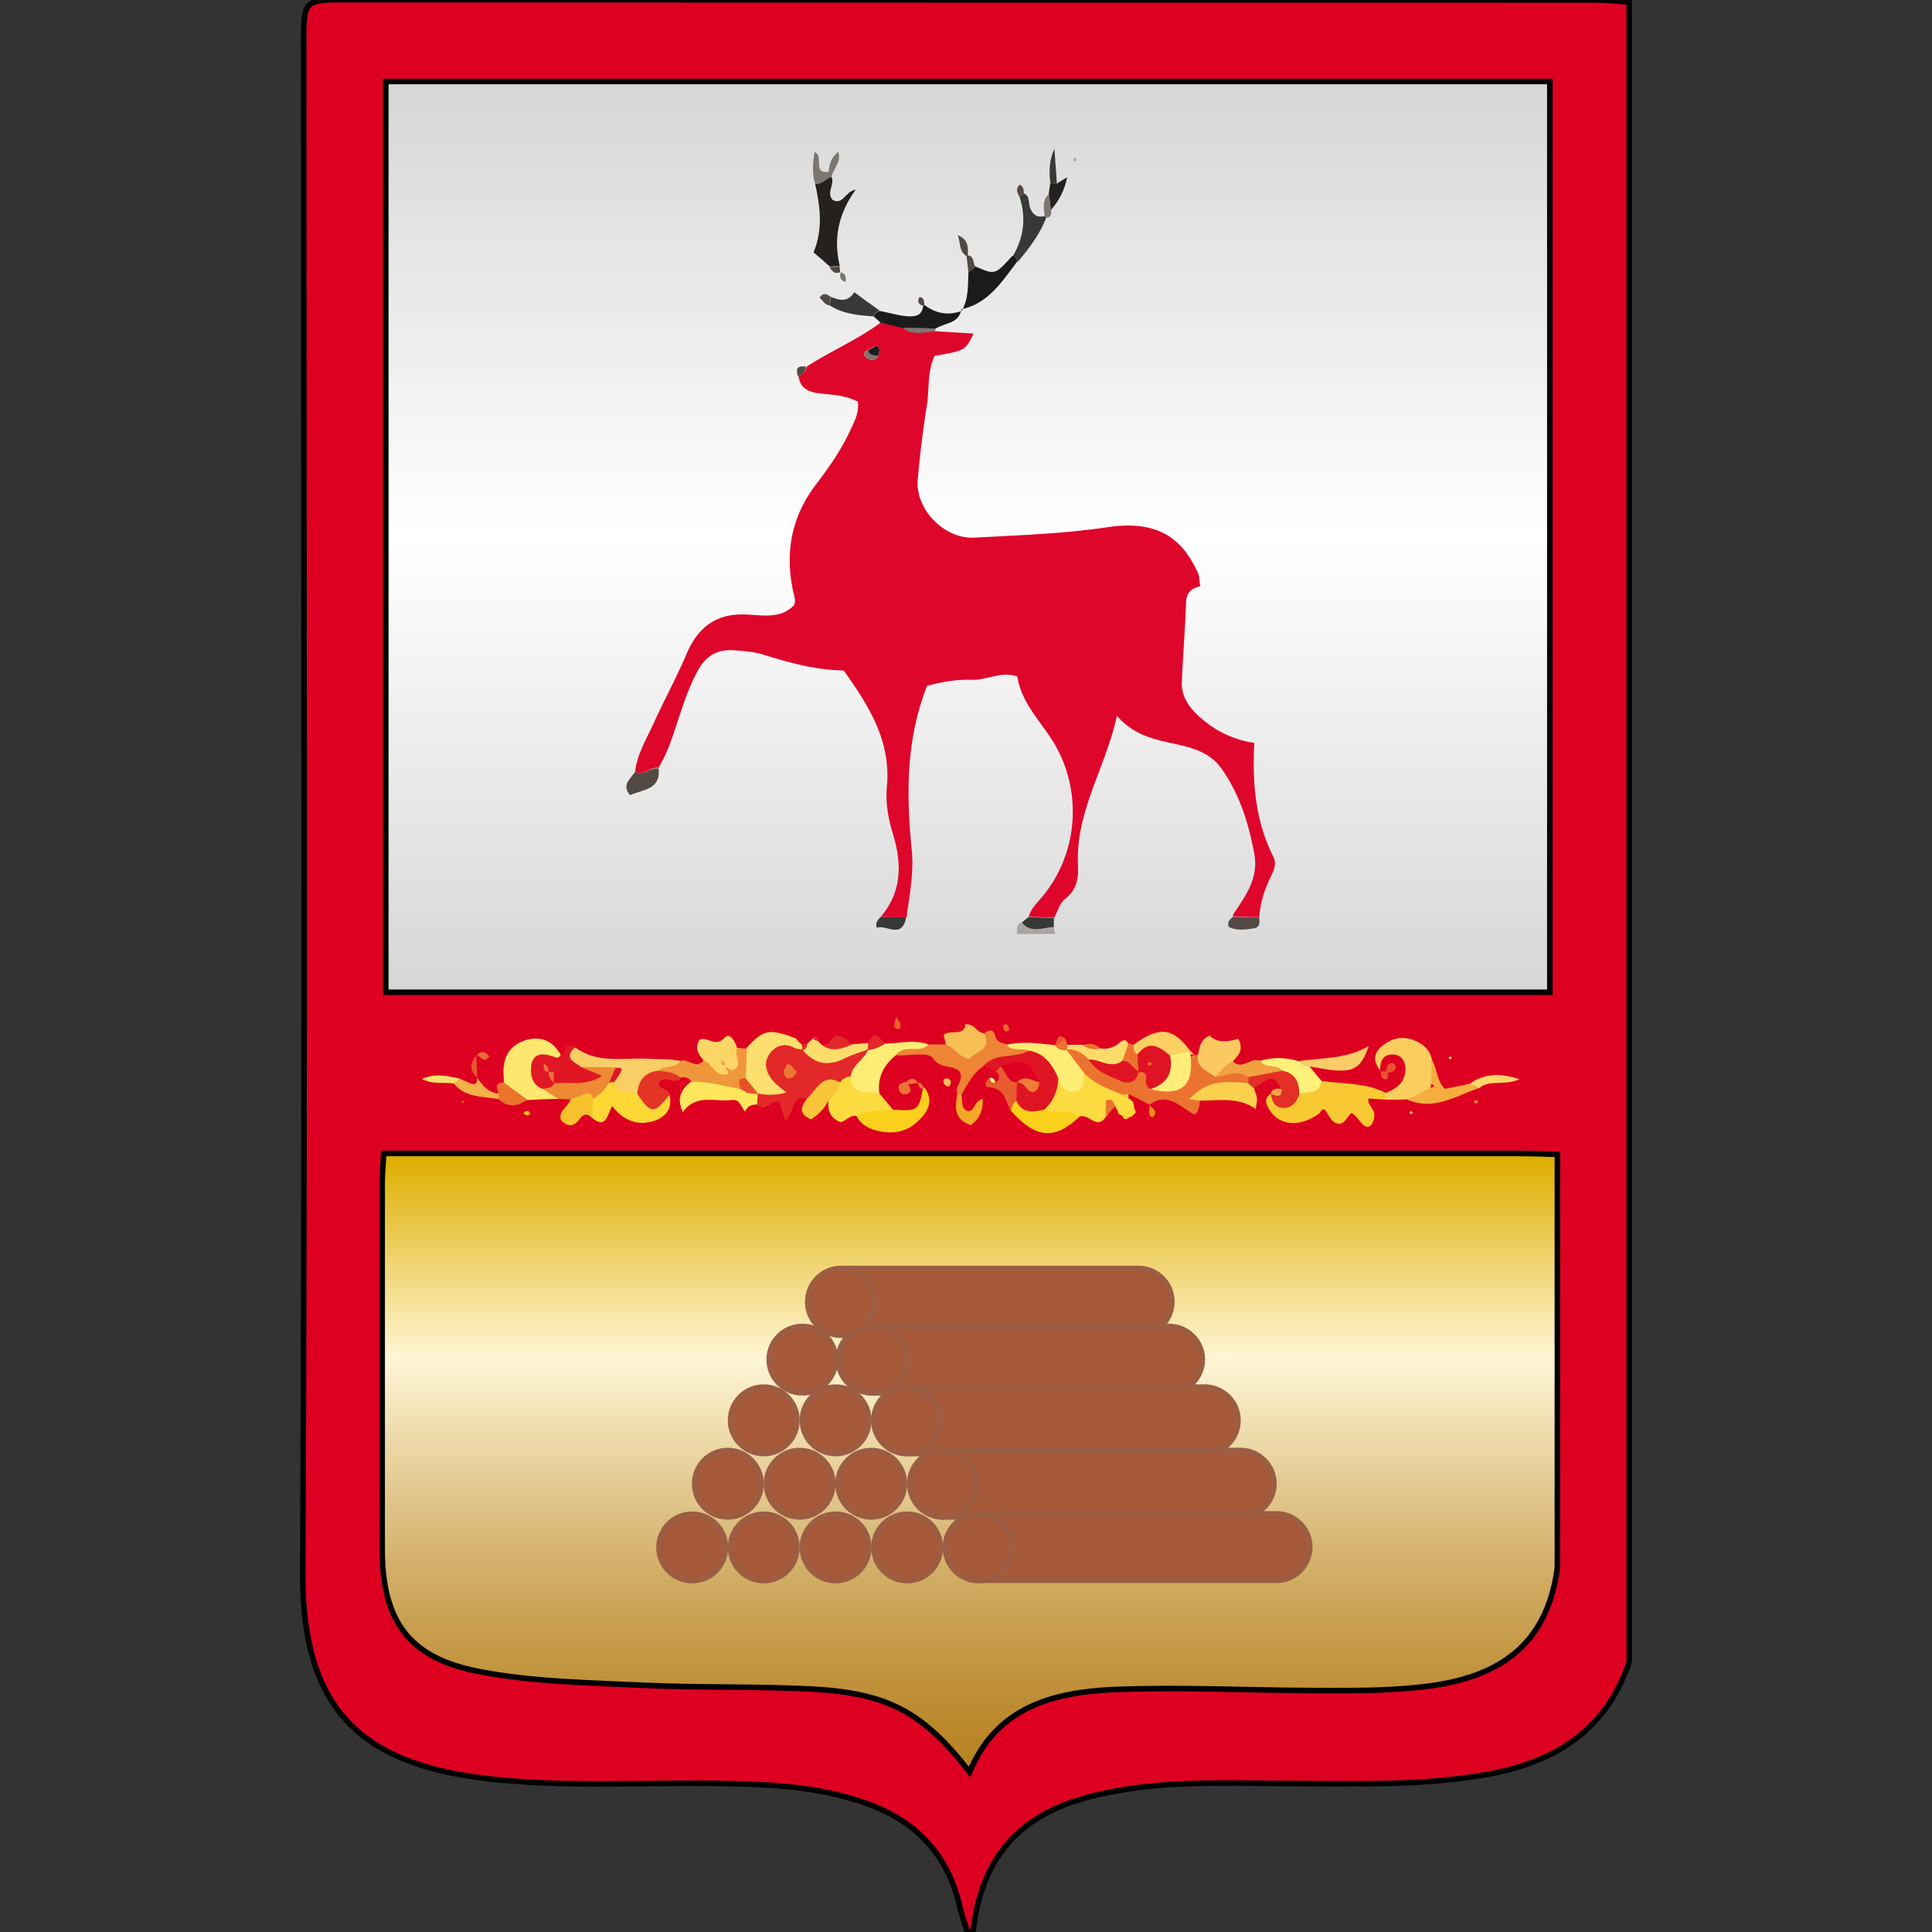
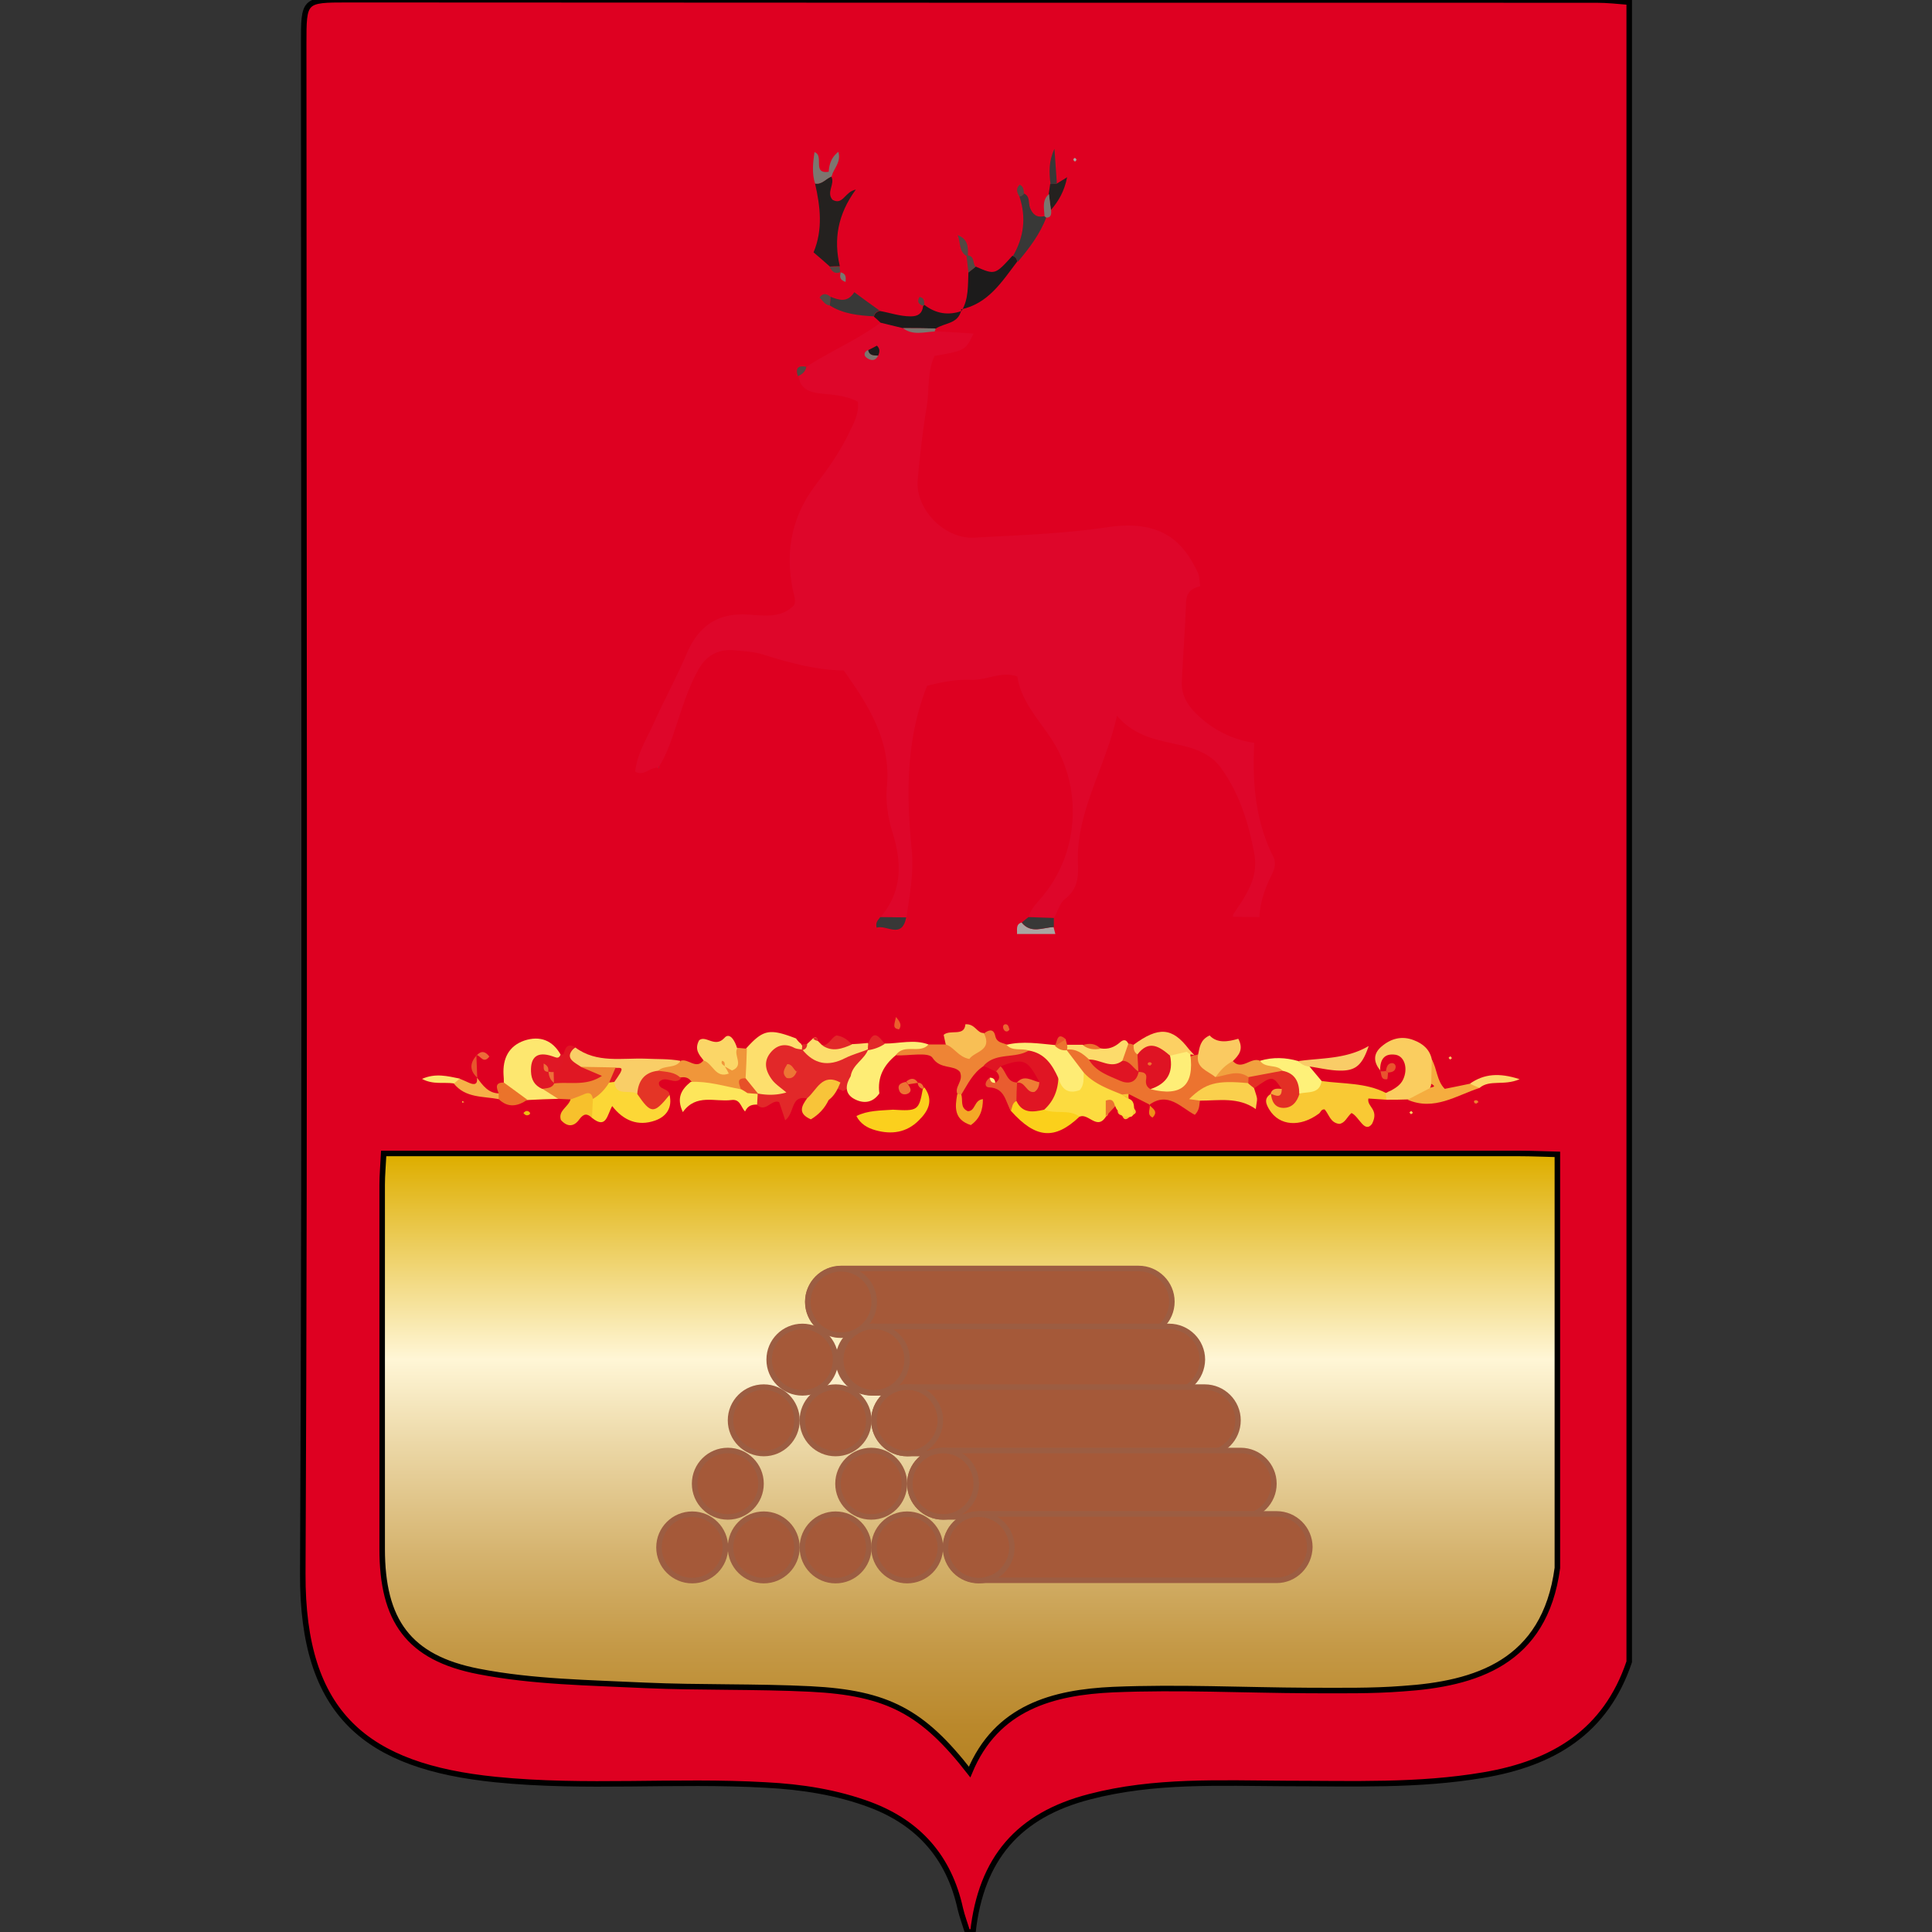
<svg xmlns="http://www.w3.org/2000/svg" width="64" height="64">
  <rect width="100%" height="100%" fill="#333333" stroke="none" />
  <path fill="#DE0021" stroke="#000" stroke-width=".183" stroke-miterlimit="10" d="M32.23 64h-.18c-.08-.26-.18-.52-.24-.78-.37-1.68-1.36-2.82-2.97-3.43-1.12-.42-2.29-.6-3.48-.66-2.98-.17-5.97.12-8.94-.18-4.27-.43-6.41-2.14-6.39-6.82.08-16.89.03-33.78.03-50.68 0-1.45 0-1.46 1.45-1.46C25.3 0 39.09 0 52.88 0c.36 0 .73.04 1.09.07v54.98c-.78 2.32-2.52 3.36-4.82 3.75-2.17.37-4.36.28-6.54.28-2.18-.01-4.38-.12-6.52.44-2.36.61-3.59 2.05-3.86 4.48z" />
  <linearGradient id="a" gradientUnits="userSpaceOnUse" x1="32.061" y1="32.867" x2="32.061" y2="2.696">
    <stop offset="0" stop-color="#d6d6d6" />
    <stop offset=".5" stop-color="#fff" />
    <stop offset="1" stop-color="#d6d6d6" />
  </linearGradient>
-   <path fill="url(#a)" stroke="#000" stroke-width=".183" stroke-miterlimit="10" d="M12.78 2.7h38.56v30.17H12.78z" />
  <linearGradient id="b" gradientUnits="userSpaceOnUse" x1="32.124" y1="58.7" x2="32.124" y2="38.213">
    <stop offset="0" stop-color="#b68222" />
    <stop offset=".073" stop-color="#ba882b" />
    <stop offset=".196" stop-color="#c49845" />
    <stop offset=".351" stop-color="#d5b36e" />
    <stop offset=".532" stop-color="#ecd8a7" />
    <stop offset=".667" stop-color="#fff6d6" />
    <stop offset=".994" stop-color="#deae00" />
  </linearGradient>
  <path fill="url(#b)" stroke="#000" stroke-width=".183" stroke-miterlimit="10" d="M51.59 38.24v13.7c-.42 3.15-2.72 3.84-5.13 4-1.03.08-2.06.06-3.1.06-2.16-.01-4.32-.12-6.48-.03-1.99.09-3.87.58-4.76 2.73-1.55-1.99-2.71-2.62-5.27-2.75-1.82-.09-3.65-.04-5.47-.12-1.85-.09-3.72-.11-5.52-.46-2.34-.45-3.2-1.7-3.2-4.06V39.25c0-.32.03-.64.05-1.04H50.33c.41 0 .84.02 1.26.03z" />
  <path fill="#A55939" stroke="#9C5D42" stroke-width=".183" stroke-miterlimit="10" d="M37.72 44.22h-9.86c-.6 0-1.1-.49-1.1-1.1h0c0-.6.49-1.1 1.1-1.1h9.86c.6 0 1.1.49 1.1 1.1h0c0 .61-.5 1.1-1.1 1.1z" />
  <path fill="#A55939" stroke="#9C5D42" stroke-width=".183" stroke-miterlimit="10" d="M38.73 46.14h-9.86c-.6 0-1.1-.49-1.1-1.1h0c0-.6.49-1.1 1.1-1.1h9.86c.6 0 1.1.49 1.1 1.1h0c-.01.61-.5 1.1-1.1 1.1z" />
  <path fill="#A55939" stroke="#9C5D42" stroke-width=".183" stroke-miterlimit="10" d="M39.91 48.15h-9.86c-.6 0-1.1-.49-1.1-1.1h0c0-.6.49-1.1 1.1-1.1h9.86c.6 0 1.1.49 1.1 1.1h0c0 .61-.49 1.1-1.1 1.1z" />
  <path fill="#A55939" stroke="#9C5D42" stroke-width=".183" stroke-miterlimit="10" d="M41.1 50.25h-9.86c-.6 0-1.1-.49-1.1-1.1v0c0-.6.49-1.1 1.1-1.1h9.86c.6 0 1.1.49 1.1 1.1v0c0 .61-.5 1.1-1.1 1.1z" />
  <path fill="#A55939" stroke="#9C5D42" stroke-width=".183" stroke-miterlimit="10" d="M42.29 52.35h-9.86c-.6 0-1.1-.49-1.1-1.1h0c0-.6.49-1.1 1.1-1.1h9.86c.6 0 1.1.49 1.1 1.1h0c-.01.61-.5 1.1-1.1 1.1z" />
  <circle fill="#A55939" stroke="#9C5D42" stroke-width=".183" stroke-miterlimit="10" cx="22.93" cy="51.26" r="1.1" />
  <circle fill="#A55939" stroke="#9C5D42" stroke-width=".183" stroke-miterlimit="10" cx="25.3" cy="51.26" r="1.1" />
  <circle fill="#A55939" stroke="#9C5D42" stroke-width=".183" stroke-miterlimit="10" cx="27.68" cy="51.26" r="1.1" />
  <circle fill="#A55939" stroke="#9C5D42" stroke-width=".183" stroke-miterlimit="10" cx="30.05" cy="51.26" r="1.1" />
  <circle fill="#A55939" stroke="#9C5D42" stroke-width=".183" stroke-miterlimit="10" cx="32.42" cy="51.26" r="1.1" />
  <circle fill="#A55939" stroke="#9C5D42" stroke-width=".183" stroke-miterlimit="10" cx="24.11" cy="49.15" r="1.1" />
-   <circle fill="#A55939" stroke="#9C5D42" stroke-width=".183" stroke-miterlimit="10" cx="26.49" cy="49.15" r="1.1" />
  <circle fill="#A55939" stroke="#9C5D42" stroke-width=".183" stroke-miterlimit="10" cx="28.86" cy="49.15" r="1.1" />
  <circle fill="#A55939" stroke="#9C5D42" stroke-width=".183" stroke-miterlimit="10" cx="31.24" cy="49.15" r="1.1" />
  <circle fill="#A55939" stroke="#9C5D42" stroke-width=".183" stroke-miterlimit="10" cx="25.3" cy="47.05" r="1.1" />
  <circle fill="#A55939" stroke="#9C5D42" stroke-width=".183" stroke-miterlimit="10" cx="27.68" cy="47.05" r="1.1" />
  <circle fill="#A55939" stroke="#9C5D42" stroke-width=".183" stroke-miterlimit="10" cx="30.05" cy="47.05" r="1.1" />
  <circle fill="#A55939" stroke="#9C5D42" stroke-width=".183" stroke-miterlimit="10" cx="26.58" cy="45.04" r="1.1" />
  <circle fill="#A55939" stroke="#9C5D42" stroke-width=".183" stroke-miterlimit="10" cx="28.95" cy="45.04" r="1.1" />
  <circle fill="#A55939" stroke="#9C5D42" stroke-width=".183" stroke-miterlimit="10" cx="27.86" cy="43.13" r="1.1" />
  <path fill="#E22829" d="M26.74 36.39c-.56-.12-.4.47-.73.72-.07-.22-.13-.4-.2-.6-.25-.11-.45.36-.73.09a.457.457 0 0 1-.11-.37c.06-.19.19-.36.17-.59-.09-1.15.31-1.42 1.39-.95.74.5 1.55-.14 2.31.12.22.5-.19.76-.43 1.08-.16.09-.32.18-.49.25-.47-.28-.73.42-1.18.25z" />
  <path fill="#F9C934" d="M43.78 35.81c.71.1 1.45.05 2.12.39.1.06.11.14.04.23-.2-.01-.41-.03-.61-.04-.06.28.37.35.12.84-.25.33-.43-.25-.68-.36-.15.13-.21.33-.4.36-.3-.03-.34-.31-.49-.48-.12-.01-.13.1-.19.14-.62.46-1.31.41-1.64-.13-.11-.18-.2-.38.06-.53.36.2.59-.04.83-.24.25-.17.55-.17.84-.18z" />
  <path fill="#EC732F" d="M39.75 36.46c-.03.14 0 .3-.17.47-.45-.23-.89-.79-1.51-.33l.01-.01c-.23-.12-.46-.23-.69-.35-.08.06-.16.11-.24.15-.62.07-1.08-.26-1.54-.6-.18-.32-.57-.57-.32-1.02.33-.16.61.01.91.11.43.17.74.74 1.32.43.08-.03.16-.05.24-.06.34-.05.51.21.72.4.64.3.61-.35.87-.6.07-.05.14-.08.22-.09l.12-.03c.3-.01.58.04.82.25.23.35.79.06.96.51.01.09-.01.17-.05.24-.23.3-.56.15-.85.21-.28.04-.66-.07-.82.32z" />
  <path fill="#FACD5F" d="M45.93 36.43c-.01-.08-.02-.15-.04-.23v.02c.07-.04.13-.07.2-.1.16-.09.31-.19.39-.36.17-.36.05-.77-.25-.82-.4-.06-.52.19-.51.54l.01-.01c-.22-.27-.26-.54.02-.79.32-.28.69-.38 1.09-.22.29.11.52.3.59.63.09.23.04.49.12.72.01.1 0 .2-.02.29-.22.34-.54.37-.9.32-.23.01-.46.01-.7.01z" />
  <path fill="#FCDB40" d="M35.9 35.53c.35.38.81.54 1.27.73.07.05.15.09.23.14.15.06.16.18.17.32.04.08.03.16-.04.22-.02.04-.06.06-.11.06-.09.05-.16.03-.24-.03l-.01-.01a.457.457 0 0 1-.14-.17.322.322 0 0 1-.08-.14c-.36-.13-.15.27-.31.33-.29.48-.58-.11-.87.01-.44 0-.93.46-1.32-.11-.05-.45.3-.77.35-1.19.3-.44.74-.02 1.1-.16z" />
  <path fill="#FDE76F" d="M18.49 36.4c-.34.01-.68.02-1.02.04-.45.06-.71-.12-.78-.57 0-.09 0-.18-.01-.27-.03-.53.17-.95.69-1.13.52-.17.94-.01 1.21.48.15.35-.44.48-.25.83.07.21.39.35.16.62z" />
  <path fill="#EE8435" d="M30.76 34.6h.58c.39-.22.96.14 1.26-.37.17-.13.32-.15.37.09.05.22.23.22.38.28.22.21.58-.08.77.23-.33.74-1.04.27-1.53.48-.36.23-.53.6-.74.94h-.13c-.12-.25.21-.43.08-.74-.2-.25-.65-.07-.91-.47-.13-.2-.79-.06-1.21-.08-.01-.37.26-.32.48-.31.2 0 .41.08.6-.05z" />
  <path fill="#FDDF6D" d="M26.57 34.77c-.09-.02-.18-.02-.26-.06-.32-.17-.6-.08-.8.18-.24.31-.13.63.09.91.11.13.26.23.45.39-.35.1-.66.09-.97.03-.05 0-.1-.01-.16-.01a.683.683 0 0 1-.46-.58c-.03-.32 0-.63.24-.88.58-.65.78-.69 1.67-.35.05.07.1.13.17.18v.01c.02.03.04.06.07.09.01.03-.01.06-.04.09z" />
  <path fill="#F9CE67" d="M19.06 34.7c.71.53 1.55.34 2.33.37.38.02.76 0 1.14.07.07.56-.43.28-.64.43-.49.09-.41.67-.75.89-.44.19-.78.05-1.05-.32-.07-.14-.16-.26-.28-.37-.23-.19-.54-.14-.8-.26-.26-.28-.39-.56.05-.81z" />
  <path fill="#E01523" d="M32.58 35.31c.4-.46 1.04-.23 1.5-.51.87-.01 1.04.15.98.92-.02.41-.16.76-.47 1.04-.4.45-.71.25-.99-.14-.1-.17-.07-.36-.1-.53-.02-.07-.03-.15-.04-.22 0-.07 0-.14.01-.2a.223.223 0 0 0-.18-.18c-.1-.01-.19-.02-.29.02-.14-.08-.28-.14-.42-.2z" />
  <path fill="#FCD736" d="M20.35 35.84c.05.51.52.23.76.4.36.02.72.02 1.07.03.1.43-.11.72-.48.85-.57.2-1.05 0-1.42-.48-.17.29-.19.78-.67.39-.05-.18-.16-.35-.17-.54.08-.36.36-.54.65-.71.09-.02.18 0 .26.06z" />
  <path fill="#FEED75" d="M30.76 34.6c-.29.33-.82-.05-1.09.36-.4.33-.61.73-.54 1.26-.22.32-.53.35-.84.18-.32-.18-.28-.47-.11-.75.06-.39.46-.55.58-.89.02-.03.05-.05.07-.08.14-.14.29-.21.48-.11.48 0 .97-.15 1.45.03z" />
-   <path fill="#FCDB40" d="M28.18 35.65c.01.71.59.45.95.57l.45.54c-.32.53-.78.27-1.21.21-.22-.05-.35.18-.53.2-.37-.14-.42-.42-.4-.73-.08-.33.11-.48.39-.58.08-.13.2-.19.35-.21z" />
  <path fill="#FEEC75" d="M35.06 35.72c-.2-.45-.45-.83-.98-.92-.24-.09-.54.04-.74-.19.54-.13 1.08-.04 1.62.01.04 0 .07-.01.11-.01.07.01.14.04.19.09.02.03.05.06.07.08l.57.75c-.01.2.02.41-.13.58-.4.15-.6-.04-.71-.39z" />
  <path fill="#FBD01D" d="M28.37 36.97c.38-.19.8-.18 1.21-.21.82.05.86.03.99-.69l.05-.05c.32.43.13.79-.19 1.1-.4.4-.9.47-1.43.32-.26-.07-.5-.21-.63-.47z" />
  <path fill="#F0963A" d="M21.8 35.47c.21-.2.57-.06.75-.33.25-.09.51.31.76-.02.16-.13.33-.22.54-.26.03-.02.07-.03.11-.05.14-.1.31-.09.47-.1l.31.03c-.01.32-.02.64-.04.96-.02.25-.06.48-.38.5-.47-.15-1.06.13-1.43-.39-.08-.11-.2-.14-.32-.12-.29.02-.55-.04-.77-.22z" />
  <path fill="#FDE65B" d="M22.88 35.84c.57-.03 1.1.14 1.65.24.03 0 .07-.01.1-.01.07 0 .14 0 .21.03.1.04.19.09.28.15l-.02-.02c-.01.12-.01.24-.02.36-.16 0-.3.02-.4.23-.14-.15-.16-.42-.45-.38-.55.07-1.17-.22-1.61.4-.22-.47-.05-.75.26-1z" />
  <path fill="#FBD01B" d="M33.67 36.47c.2.43.56.37.92.29.38.16.82-.03 1.17.23-.82.78-1.45.73-2.27-.19-.09-.19-.14-.36.18-.33z" />
  <path fill="#FACA61" d="M40.26 35.68c-.24-.21-.66-.29-.57-.75.05-.23.06-.48.38-.63.25.27.61.21.95.11.19.36.01.55-.18.74-.14.24-.35.39-.58.53z" />
  <path fill="#FAD04D" d="M39.75 36.46c-.12-.02-.23-.03-.36-.05.54-.53.91-.63 1.95-.53.13-.02.15.09.2.16.03.11.08.23.1.34.01.08-.02.17-.04.36-.58-.41-1.22-.28-1.85-.28z" />
  <path fill="#FBD667" d="M24.42 34.73c-.13.23.24.57-.17.73l-.07-.02-.05.05.02.07c-.45.18-.53-.33-.84-.43-.14-.18-.32-.36-.15-.67.22-.18.52.26.83-.07.18-.22.36.09.43.34z" />
  <path fill="#F8BF55" d="M32.59 34.22c.3.59-.3.6-.48.86-.37-.07-.5-.39-.78-.48-.02-.09-.04-.17-.07-.32.22-.19.69.07.72-.35.33-.02.38.3.61.29z" />
  <path fill="#EE8A33" d="M20.18 35.86c-.14.23-.32.42-.55.55-.24.07-.48.33-.73.01-.14-.01-.27-.01-.41-.02-.17-.11-.35-.22-.52-.33.03-.18.16-.29.3-.38.31-.18.73-.04.99-.35.38.01.75.01 1.13.02.03.21-.09.35-.21.5z" />
  <path fill="#F5AD3F" d="M47.41 35.9c.01-.27.01-.53.02-.8.18.31.16.7.43.97.26-.05.54-.11.83-.17.11.03.24.04.32.14-.77.25-1.5.77-2.38.39.24-.13.48-.25.73-.38.05-.02.08-.05.07-.09 0-.04-.01-.06-.02-.06z" />
  <path fill="#E43526" d="M21.8 35.47c.27.04.55.03.76.25-.21.25-.52-.13-.73.13-.04.26.34.19.35.42-.52.64-.61.64-1.07-.03.03-.43.23-.72.69-.77z" />
  <path fill="#E32F25" d="M41.55 36.05c-.07-.05-.14-.11-.2-.16 0-.07.01-.14.01-.21.28-.47.75-.36 1.18-.4.52.13.84.36.51.94-.08.28-.25.49-.55.48-.28-.01-.38-.23-.4-.49l-.02.01c.11-.08.28-.04.37-.16-.29-.43-.31-.43-.9-.01z" />
  <path fill="#FEF179" d="M43.04 36.23c0-.39-.14-.68-.56-.76-.21-.2-.68.2-.74-.33.43-.13.85-.11 1.27.01.1.11.29.03.37.18.13.16.27.32.4.48-.07.45-.46.34-.74.42z" />
  <path fill="#F8C439" d="M27.84 35.86c-.09.22-.19.43-.39.58-.13.27-.32.48-.59.64-.43-.19-.32-.43-.12-.7.32-.27.49-.85 1.1-.52z" />
  <path fill="#E01723" d="M19.26 35.35l.68.29c-.52.35-1.07.19-1.58.25a.673.673 0 0 1-.11-.07.388.388 0 0 1-.06-.36c.12-.22.44-.26.48-.55.06-.19.12-.37.38-.22-.39.36-.03.49.21.66z" />
  <path fill="#FCD063" d="M37.55 34.61c.83-.61 1.28-.58 1.83.14l-.03.13c-.08.25-.26.36-.52.34-.39-.17-.8-.29-1.23-.17-.17-.13-.23-.27-.05-.44z" />
  <path fill="#F9CC67" d="M43.38 35.33a.526.526 0 0 1-.37-.18c.78-.11 1.58-.06 2.33-.5-.23.68-.46.85-1.08.81-.3-.02-.59-.09-.88-.13z" />
  <path fill="#FCDD6C" d="M28.76 34.76c-.25.1-.52.17-.76.29-.56.29-1.03.21-1.43-.29l-.01.02c.06-.06.1-.15.18-.2.06-.06.13-.12.19-.18.09-.06.14-.04.15.07l.15.15c.33.13.65-.1.98-.03.18-.01.36-.02.54-.04.05.05.07.1.05.15-.02.05-.04.07-.05.07 0 .02.01-.01.01-.01z" />
  <path fill="#E01725" d="M18.68 34.92c.02.28-.11.46-.35.59l-.07.05c-.01.06-.01.11 0 .17.01.06.04.1.08.14l.02.02c-.08.17-.25.15-.4.18-.25-.11-.36-.3-.37-.57-.02-.49.21-.68.71-.51.13.04.2.1.27-.05.05 0 .08-.01.11-.02z" />
  <path fill="#F7C12C" d="M18.9 36.42c.14-.05.28-.1.42-.16.18-.09.29-.06.32.15l-.03.62c-.16-.15-.27-.15-.42.05-.16.23-.38.28-.61.02-.1-.31.25-.43.32-.68z" />
  <path fill="#FCDB6B" d="M36.08 35.1c-.21-.2-.43-.37-.75-.33l.01.01c-.05-.04-.06-.08-.04-.12.02-.03.04-.05.06-.05h.51c.18.12.41.02.59.12.25.04.46-.04.64-.2.1-.09.2-.11.27.03.11.25.08.49-.07.72-.46.35-.84.06-1.22-.18z" />
  <path fill="#F1A13F" d="M41.74 35.14c.18.26.55.1.74.33l-1.12.21c-.37-.26-.73-.05-1.09 0 .15-.22.33-.41.57-.53.3.33.6-.15.9-.01z" />
  <path fill="#E95C2F" d="M33.67 36.47c-.14.07-.14.21-.18.33-.19-.3-.19-.76-.73-.78-.17-.01-.13-.22.03-.32.06.06.12.12.18.17.17-.11.16-.24.03-.38.05-.05.09-.11.14-.16.47-.12.47.25.55.54-.01.2-.02.4-.02.6z" />
  <path fill="#EB732A" d="M16.69 35.86l.78.57c-.32.22-.64.28-.95-.02-.12-.06-.12-.13 0-.19-.07-.18-.14-.36.17-.36z" />
  <path fill="#F6B048" d="M16.52 36.22v.19c-.52-.1-1.1-.03-1.49-.52.01-.12.12-.12.19-.16.11.05.22.09.32.14.18.08.29.05.26-.17.19.25.37.51.72.52z" />
  <path fill="#F4A827" d="M31.71 36.25h.13c.07.19-.05.44.22.56.26 0 .2-.37.5-.4 0 .35-.09.64-.4.86-.56-.18-.53-.59-.45-1.02z" />
  <path fill="#FDD869" d="M49.01 36.04c-.11-.05-.21-.09-.32-.14.47-.33.97-.37 1.65-.15-.53.23-.99 0-1.33.29z" />
  <path fill="#E22829" d="M28.22 34.6c-.32.14-.65.26-.98.03.23 0 .29-.26.47-.33.21.03.37.14.51.3zM28.75 34.79c0-.07 0-.15.01-.22.19-.5.37-.21.55.01-.17.11-.35.18-.56.21z" />
  <path fill="#FDE56D" d="M15.23 35.73l-.19.16c-.33-.05-.69.05-1.06-.15.45-.2.85-.09 1.25-.01z" />
  <path fill="#EC732F" d="M37.18 35.14c.07-.19.13-.38.2-.57.06 0 .12.02.17.04 0 .12.01.25.13.32.22.18.18.38.03.58l.01-.01c-.36.15-.48-.07-.54-.36zM36.63 36.98v-.52c.24-.09.27.06.31.19-.1.11-.21.22-.31.33z" />
  <path fill="#ED7434" d="M30.08 35.92c.06.1.15.21.01.3-.11.06-.25.04-.3-.09-.08-.2.06-.26.22-.29.02.02.05.05.07.08z" />
  <path fill="#EB5F2D" d="M29.68 33.69c.19.21.17.31.1.41-.23-.04-.15-.16-.1-.41z" />
  <path fill="#E9542E" d="M45.91 35.48c.02-.11.04-.23.17-.26.09-.02.17.05.15.15-.02.13-.14.15-.25.16l-.07-.05z" />
  <path fill="#E7562D" d="M15.81 35.7c-.26-.24-.25-.49-.02-.74l-.01-.01.03.75z" />
  <path fill="#EB6632" d="M33.44 34.1c-.03.06-.09.09-.15.05a.172.172 0 0 1-.06-.15c.01-.07.09-.09.14-.05.04.03.05.1.07.15z" />
  <path fill="#EC6C39" d="M15.79 34.96c.16-.17.29-.13.42.04-.2.26-.29-.04-.43-.05l.01.01z" />
  <path fill="#E9542E" d="M45.73 35.49c.06 0 .12 0 .18-.01l.07.05c-.01.08-.01.22-.03.22-.21.03-.18-.14-.22-.26z" />
  <path fill="#F08F19" d="M38.07 36.6c.1.12.32.21.11.42-.22-.11-.05-.3-.1-.44l-.01.02z" />
-   <path fill="#F7C156" d="M31.43 36c-.12-.03-.2-.1-.17-.23.01-.03.12-.06.15-.04.12.06.11.16.02.27z" />
  <path fill="#EC732F" d="M36.46 34.74c-.21.04-.42.02-.59-.12.21-.07.42-.06.59.12z" />
  <path fill="#F5A53E" d="M42.46 36.07c0 .34-.2.22-.37.16.06-.19.21-.17.37-.16z" />
  <path fill="#E95829" d="M34.96 34.61c.07-.15.07-.43.35-.18-.07.14-.16.27-.35.22v-.04z" />
  <path fill="#EC732F" d="M34.95 34.65c.12-.07.24-.15.35-.22.02.06.03.12.05.19.01.06.01.11-.01.17-.16.02-.28-.04-.39-.14z" />
  <path fill="#EDBE14" d="M17.34 36.87c.06-.07.13-.1.21-.02.01.01.01.05 0 .06-.09.07-.16.03-.21-.04z" />
  <path fill="#ED7434" d="M30.41 35.87c-.11.02-.22.03-.32.05-.02-.03-.05-.06-.07-.09.13-.11.27-.15.39.04z" />
  <path fill="#ED7F32" d="M48.91 36.56c-.03-.01-.06-.01-.07-.03-.03-.06 0-.09.08-.08.02 0 .04.04.06.06a.18.18 0 0 0-.07.05z" />
  <path fill="#E22829" d="M26.57 34.58c-.06-.06-.11-.12-.17-.18.06.06.12.12.17.18zM26.74 34.59c-.01.12-.06.18-.18.2.01-.07.01-.13.02-.2h.16z" />
  <path fill="#F9C934" d="M46.1 36.12c-.07.03-.14.06-.2.1.07-.03.13-.07.2-.1z" />
  <path fill="#E22829" d="M27.09 34.48a.263.263 0 0 1-.15-.07c.09-.08.13-.04.15.07z" />
  <path fill="#ED7434" d="M30.56 36.07c-.1-.03-.15-.1-.16-.2.11-.01.17.06.2.16l-.04.04z" />
  <path fill="#FCD063" d="M39.38 34.75c.06.07.13.14.19.21a.32.32 0 0 0-.14-.03l-.08-.01-.03-.08.06-.09z" />
  <path fill="#F8C837" d="M37.39 36.4c-.08-.05-.15-.09-.23-.14.08-.01.15-.02.23-.02a.43.43 0 0 0 0 .16z" />
  <path fill="#FABA3E" d="M15.38 36.51l-.07.02v-.06z" />
  <path fill="#FEF683" d="M32.97 35.87c-.12.01-.17-.06-.18-.17.12 0 .17.06.18.17z" />
  <path fill="#FBC864" d="M48.1 35.05c-.02.02-.04.03-.06.05-.02-.02-.05-.04-.05-.06 0-.02.04-.03.06-.05.01.02.03.04.05.06z" />
  <path fill="#F8C837" d="M37.02 36.78c.05.06.1.11.14.17-.09-.02-.14-.07-.14-.17zM37.52 36.93c.01-.07.03-.15.04-.22.08.09.11.17-.04.22z" />
  <path fill="#FACD5F" d="M46.75 36.8c.02.02.05.05.05.06 0 .02-.04.04-.06.05-.02-.02-.05-.05-.05-.06 0-.01.04-.03.06-.05z" />
  <path fill="#F8C837" d="M37.18 36.97l.24.03c-.1.09-.18.12-.24-.03z" />
  <path fill="#ED7635" d="M26.39 35.5c-.06.15-.15.25-.33.21-.18-.16-.07-.31.02-.46.17 0 .2.18.31.25zM26.39 35.51c.01-.02.02-.04.02-.06-.01.02-.02.04-.02.06z" />
  <path fill="#DF1323" d="M37.71 35.51l-.03-.58c.38-.5.73-.26 1.08.04.43.75.29.99-.65 1.11-.14-.08-.17-.2-.14-.35.03-.2-.12-.22-.26-.22z" />
  <path fill="#FEEE77" d="M38.11 36.08c.54-.18.77-.54.65-1.11.19-.04.37-.09.56-.13.03.04.07.06.11.08.14 1.04-.29 1.42-1.32 1.16z" />
  <path fill="#E01423" d="M37.18 35.14c.26 0 .35.25.54.36-.07.38-.35.42-.62.3-.38-.17-.8-.3-1.03-.7.37-.02.73.33 1.11.04z" />
  <path fill="#DD0021" d="M47.41 35.9c.23.13-.03.1-.05.15.03-.04.05-.09.05-.15z" />
  <path fill="#E75128" d="M25.12 36.24l-.36-.03c-.07-.05-.14-.09-.21-.13h-.01c-.04-.16-.18-.37.16-.36.14.17.28.35.42.52z" />
  <path fill="#E01723" d="M20.18 35.86c.07-.16.14-.33.21-.49.1.02.28-.05.16.17-.06.1-.13.2-.2.3-.06.01-.11.01-.17.02z" />
  <path fill="#DD0021" d="M33.69 35.86c-.35-.01-.35-.37-.55-.54.78-.27.88-.24 1.29.52-.24.25-.51-.26-.74.02z" />
  <path fill="#EF7D35" d="M33.68 35.87c.24-.29.5-.07.75-.02-.01.12-.04.24-.16.32-.27.06-.31-.37-.59-.3z" />
  <path fill="#F0963A" d="M24.55 36.08c.07.04.14.09.21.13-.07-.04-.14-.09-.21-.13zM24.01 35.32c-.06-.05-.14-.08-.09-.18.11.03.08.11.09.18zM24.01 35.33c.08.04.16.09.23.13-.03.04-.07.07-.1.1a1.71 1.71 0 0 0-.13-.23c0-.01 0 0 0 0z" />
  <path fill="#EC7039" d="M18.17 35.5c.05.01.11.02.17.01 0 .12.01.24.01.36-.12-.09-.17-.22-.18-.37zM18.16 35.51c-.19-.02-.14-.13-.15-.28.17.09.16.18.15.28z" />
  <path fill="#EC732F" d="M38.1 35.3c-.02-.01-.06-.01-.07-.03-.03-.05.01-.09.08-.08.02 0 .04.04.05.05l-.06.06z" />
  <g>
    <path fill="#A9A5A2" d="M33.69 30.94c.01-.14-.05-.32.15-.38.31.38.7.17 1.06.15l.06.23h-1.27z" />
    <path fill="#DE062A" d="M21.04 25.56c.07-.62.41-1.13.65-1.68.34-.74.73-1.46 1.05-2.21.39-.92 1.02-1.38 2.05-1.31.53.03 1.1.13 1.52-.32.06-.18-.01-.32-.04-.47-.27-1.28-.05-2.46.76-3.52.42-.55.82-1.12 1.12-1.76.14-.3.31-.59.27-.98-.37-.2-.78-.23-1.2-.27-.38-.04-.71-.13-.77-.59.14-.06.24-.15.28-.31.8-.52 1.69-.89 2.45-1.46.25.06.5.12.74.18.33.25.69.13 1.05.11.42.03.85.05 1.28.08-.27.56-.27.56-1.29.74-.25.51-.17 1.11-.26 1.67-.13.81-.23 1.62-.3 2.44-.08.97.88 1.96 1.87 1.91 1.49-.08 2.98-.13 4.45-.35 1.86-.27 2.53.6 2.96 1.51.06.13.05.29.08.45-.29.07-.45.2-.47.52-.03.88-.1 1.75-.14 2.63-.03.58.33.97.73 1.3a3.4 3.4 0 0 0 1.67.74c-.07 1.34.04 2.6.63 3.77.14.29-.03.54-.14.78-.18.4-.3.79-.32 1.22-.29 0-.59-.01-.88-.01.01-.03 0-.06.02-.09.4-.61.84-1.18.69-2-.19-1.03-.5-2.01-1.11-2.85-.3-.42-.79-.62-1.31-.74-.73-.17-1.51-.26-2.13-.98-.38 1.74-1.38 3.19-1.29 4.95.02.44-.04.82-.43 1.12-.17.13-.24.41-.36.62l-.84-.03c.06-.25.24-.42.39-.6 1.28-1.47 1.42-3.66.36-5.29-.43-.66-1-1.24-1.13-2.07-.53-.19-1.01.13-1.52.11-.52-.02-1.02.08-1.47.2-.7 1.78-.69 3.59-.51 5.41.08.78-.07 1.51-.17 2.26-.29 0-.57-.01-.86-.01.72-.85.71-1.78.4-2.79-.15-.48-.24-1.03-.19-1.53.14-1.52-.6-2.68-1.43-3.85-.9-.01-1.78-.25-2.65-.52-.31-.1-.65-.12-.99-.15-.53-.04-.93.18-1.19.67-.31.56-.5 1.17-.7 1.77-.16.49-.32.98-.59 1.42l-.01.05v-.01c-.27-.06-.49.3-.78.12zm7.72-13.97c-.16.07-.17.18-.04.27.13.09.29.1.37-.08.05-.11.07-.21-.04-.33-.1.04-.19.09-.29.14z" />
    <path fill="#24211F" d="M27.54 5.85c.13.25-.18.52.04.77.35.19.4-.27.77-.34-.6.82-.74 1.65-.53 2.54-.11 0-.22 0-.33.01-.18-.16-.36-.32-.54-.47.32-.77.22-1.53.05-2.28.22.04.35-.16.54-.23z" />
    <path fill="#1C1B1B" d="M29.91 10.87c-.25-.06-.5-.12-.74-.18-.07-.07-.15-.14-.22-.2.02-.11.09-.16.19-.19.34.06.67.18 1.03.18.25 0 .38-.1.41-.34l.04-.04c.38.29.79.36 1.24.2l-.02-.02c-.1.46-.56.41-.85.61-.36-.02-.72-.02-1.08-.02zM31.86 10.29c.23-.39.2-.83.22-1.27.08-.06.16-.12.24-.19.64.28.64.28 1.22-.36.1.03.14.1.16.19-.51.67-.96 1.4-1.87 1.59l.03.04z" />
    <path fill="#383837" d="M33.71 8.68c-.02-.09-.06-.17-.16-.19.37-.63.45-1.29.22-1.98.06-.01.11-.05.15-.1.21.09.14.31.2.47.09.23.23.34.48.28l.06.04c-.21.56-.57 1.03-.95 1.48zM29.14 10.29c-.1.03-.17.08-.19.19-.51-.03-1.02-.08-1.46-.36.01-.1.02-.19.02-.29.28.11.56.21.79-.15.28.21.56.41.84.61z" />
-     <path fill="#524943" d="M21.04 25.56c.29.18.51-.17.78-.1.07.7-.52.69-.95.88-.3-.36.04-.55.17-.78zM40.83 30.38c.29 0 .59.01.88.01.03.16.02.33-.16.36-.28.04-.58.1-.85-.05-.05-.17.04-.24.13-.32z" />
    <path fill="#383837" d="M34.07 30.38l.84.03v.3c-.36.01-.76.23-1.06-.15.07-.06.14-.12.22-.18zM29.16 30.38c.29 0 .57.01.86.01-.15.74-.65.23-.98.34-.05-.19.06-.26.12-.35z" />
    <path fill="#7C766F" d="M27.54 5.85c-.18.07-.31.27-.54.23-.11-.34-.07-.69-.02-1.04.34.11-.1.74.48.65.04.03.07.07.11.1l-.03.06z" />
    <path fill="#24211F" d="M35.01 6.08c.09-.06.19-.11.34-.21-.09.46-.28.79-.54 1.09-.02-.18-.04-.36-.07-.54.02-.11.03-.22.05-.33.08 0 .15 0 .22-.01z" />
    <path fill="#383837" d="M35.01 6.08c-.07.01-.14.01-.21.02-.05-.39-.06-.77.13-1.17.03.38.05.77.08 1.15z" />
    <path fill="#7C766F" d="M29.91 10.87c.36 0 .72 0 1.08.01 0 .04-.01.07-.03.1-.36.02-.72.14-1.05-.11z" />
    <path fill="#524943" d="M32.03 8.49c-.28-.16-.2-.47-.31-.7.34.12.36.39.34.68l-.03.02z" />
    <path fill="#7C766F" d="M27.45 5.7c.02-.24.07-.47.32-.67.1.32-.13.53-.21.77a.996.996 0 0 1-.11-.1zM34.75 6.43c.02.18.04.36.07.54.01.12 0 .24-.16.24l-.06-.05c-.01-.25-.09-.53.15-.73z" />
    <path fill="#524943" d="M32.32 8.84c-.08.06-.16.12-.24.19l-.06-.54.03-.03c.25.02.16.27.27.38zM26.71 12.15c-.03.16-.13.25-.28.31-.09-.28.02-.36.28-.31zM27.51 9.83c-.01.1-.02.19-.02.29-.17-.02-.23-.16-.34-.26.1-.16.23-.14.36-.03z" />
    <path fill="#7C766F" d="M27.84 9.02c.18.04.19.15.17.32-.23-.08-.18-.21-.16-.33l-.01.01z" />
    <path fill="#524943" d="M27.48 8.84c.11 0 .22 0 .33-.01.01.06.02.13.02.19l.01-.01c-.17.08-.28-.01-.36-.17zM30.62 10.09l-.04.04c-.15-.05-.21-.14-.12-.29.16.02.15.14.16.25zM33.77 6.51c-.08-.13-.13-.26.01-.39.13.06.13.18.14.3-.04.05-.09.08-.15.09zM21.82 25.47l.01-.05c0-.02.01-.04.01-.06a.36.36 0 0 0-.02.11z" />
    <path fill="#A9A5A2" d="M35.61 5.23c.02.02.05.04.05.06 0 .02-.04.06-.05.06-.07-.04-.07-.09 0-.12z" />
    <path fill="#7C766F" d="M29.09 11.78c-.09.19-.24.17-.37.08-.12-.08-.11-.2.04-.27.04.19.19.18.33.19z" />
    <path fill="#1C1B1B" d="M29.09 11.78c-.14-.01-.29.01-.33-.18.1-.05.2-.1.29-.15.11.11.09.22.04.33z" />
  </g>
</svg>